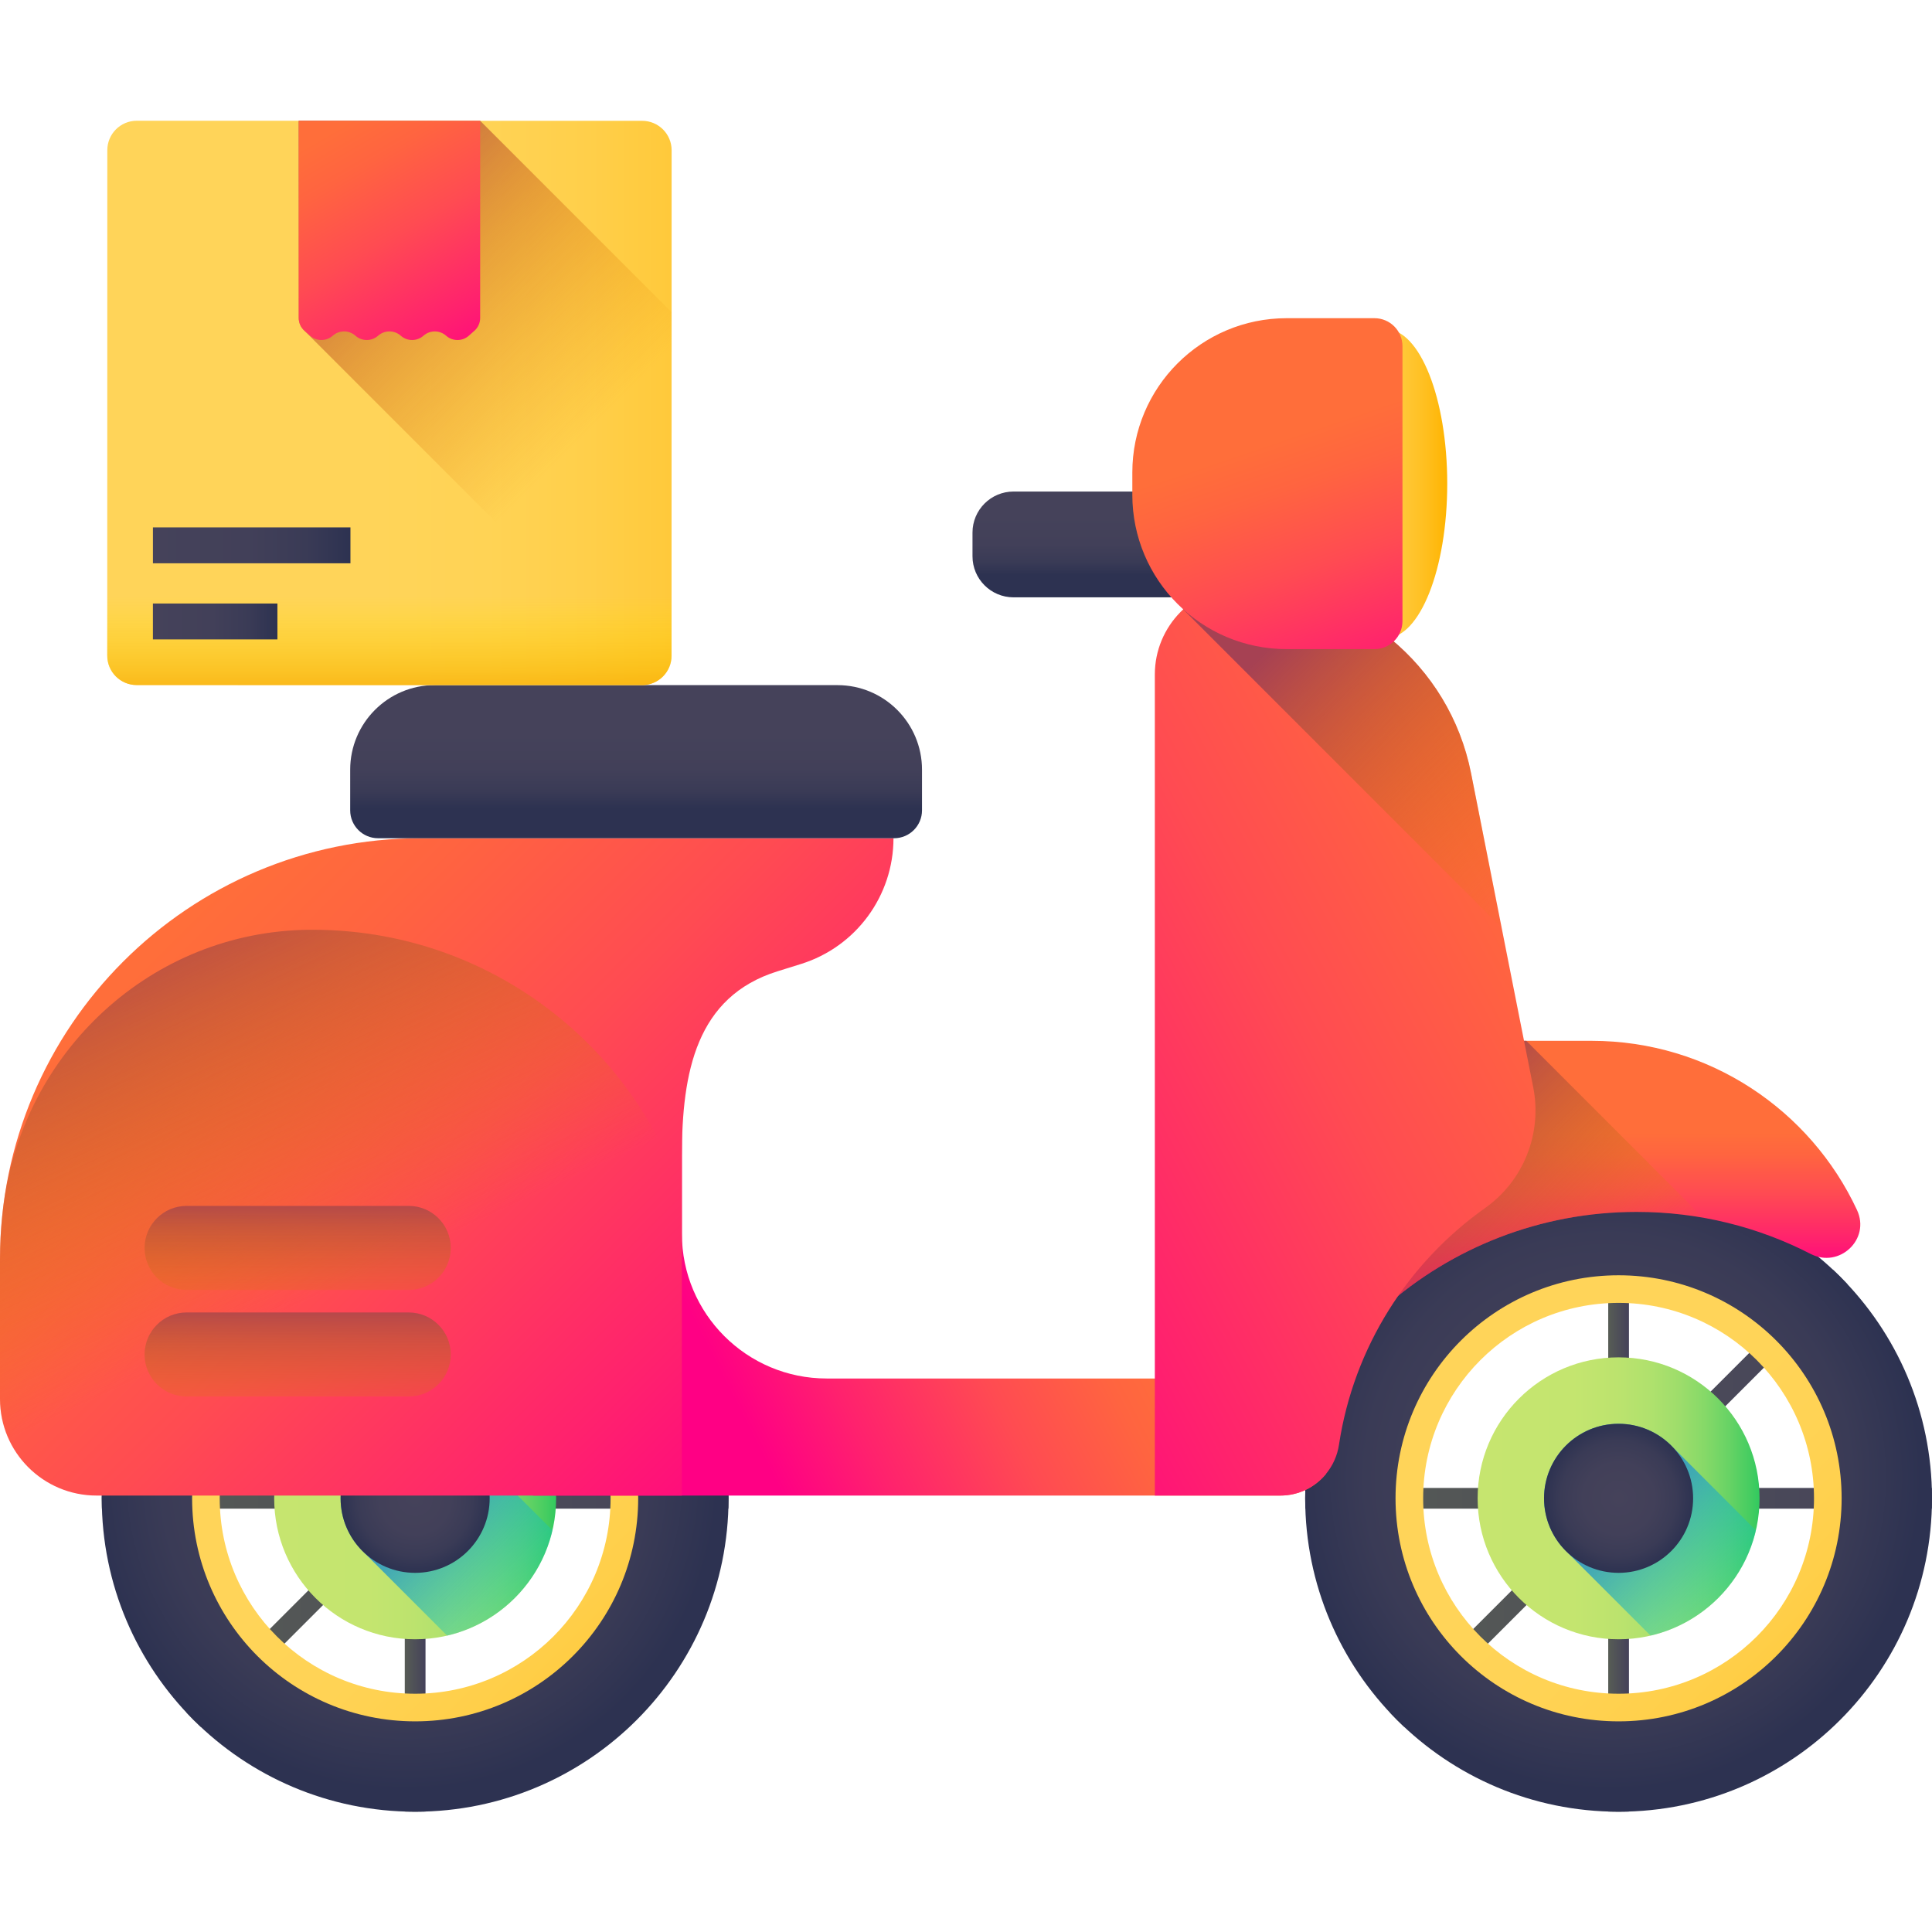
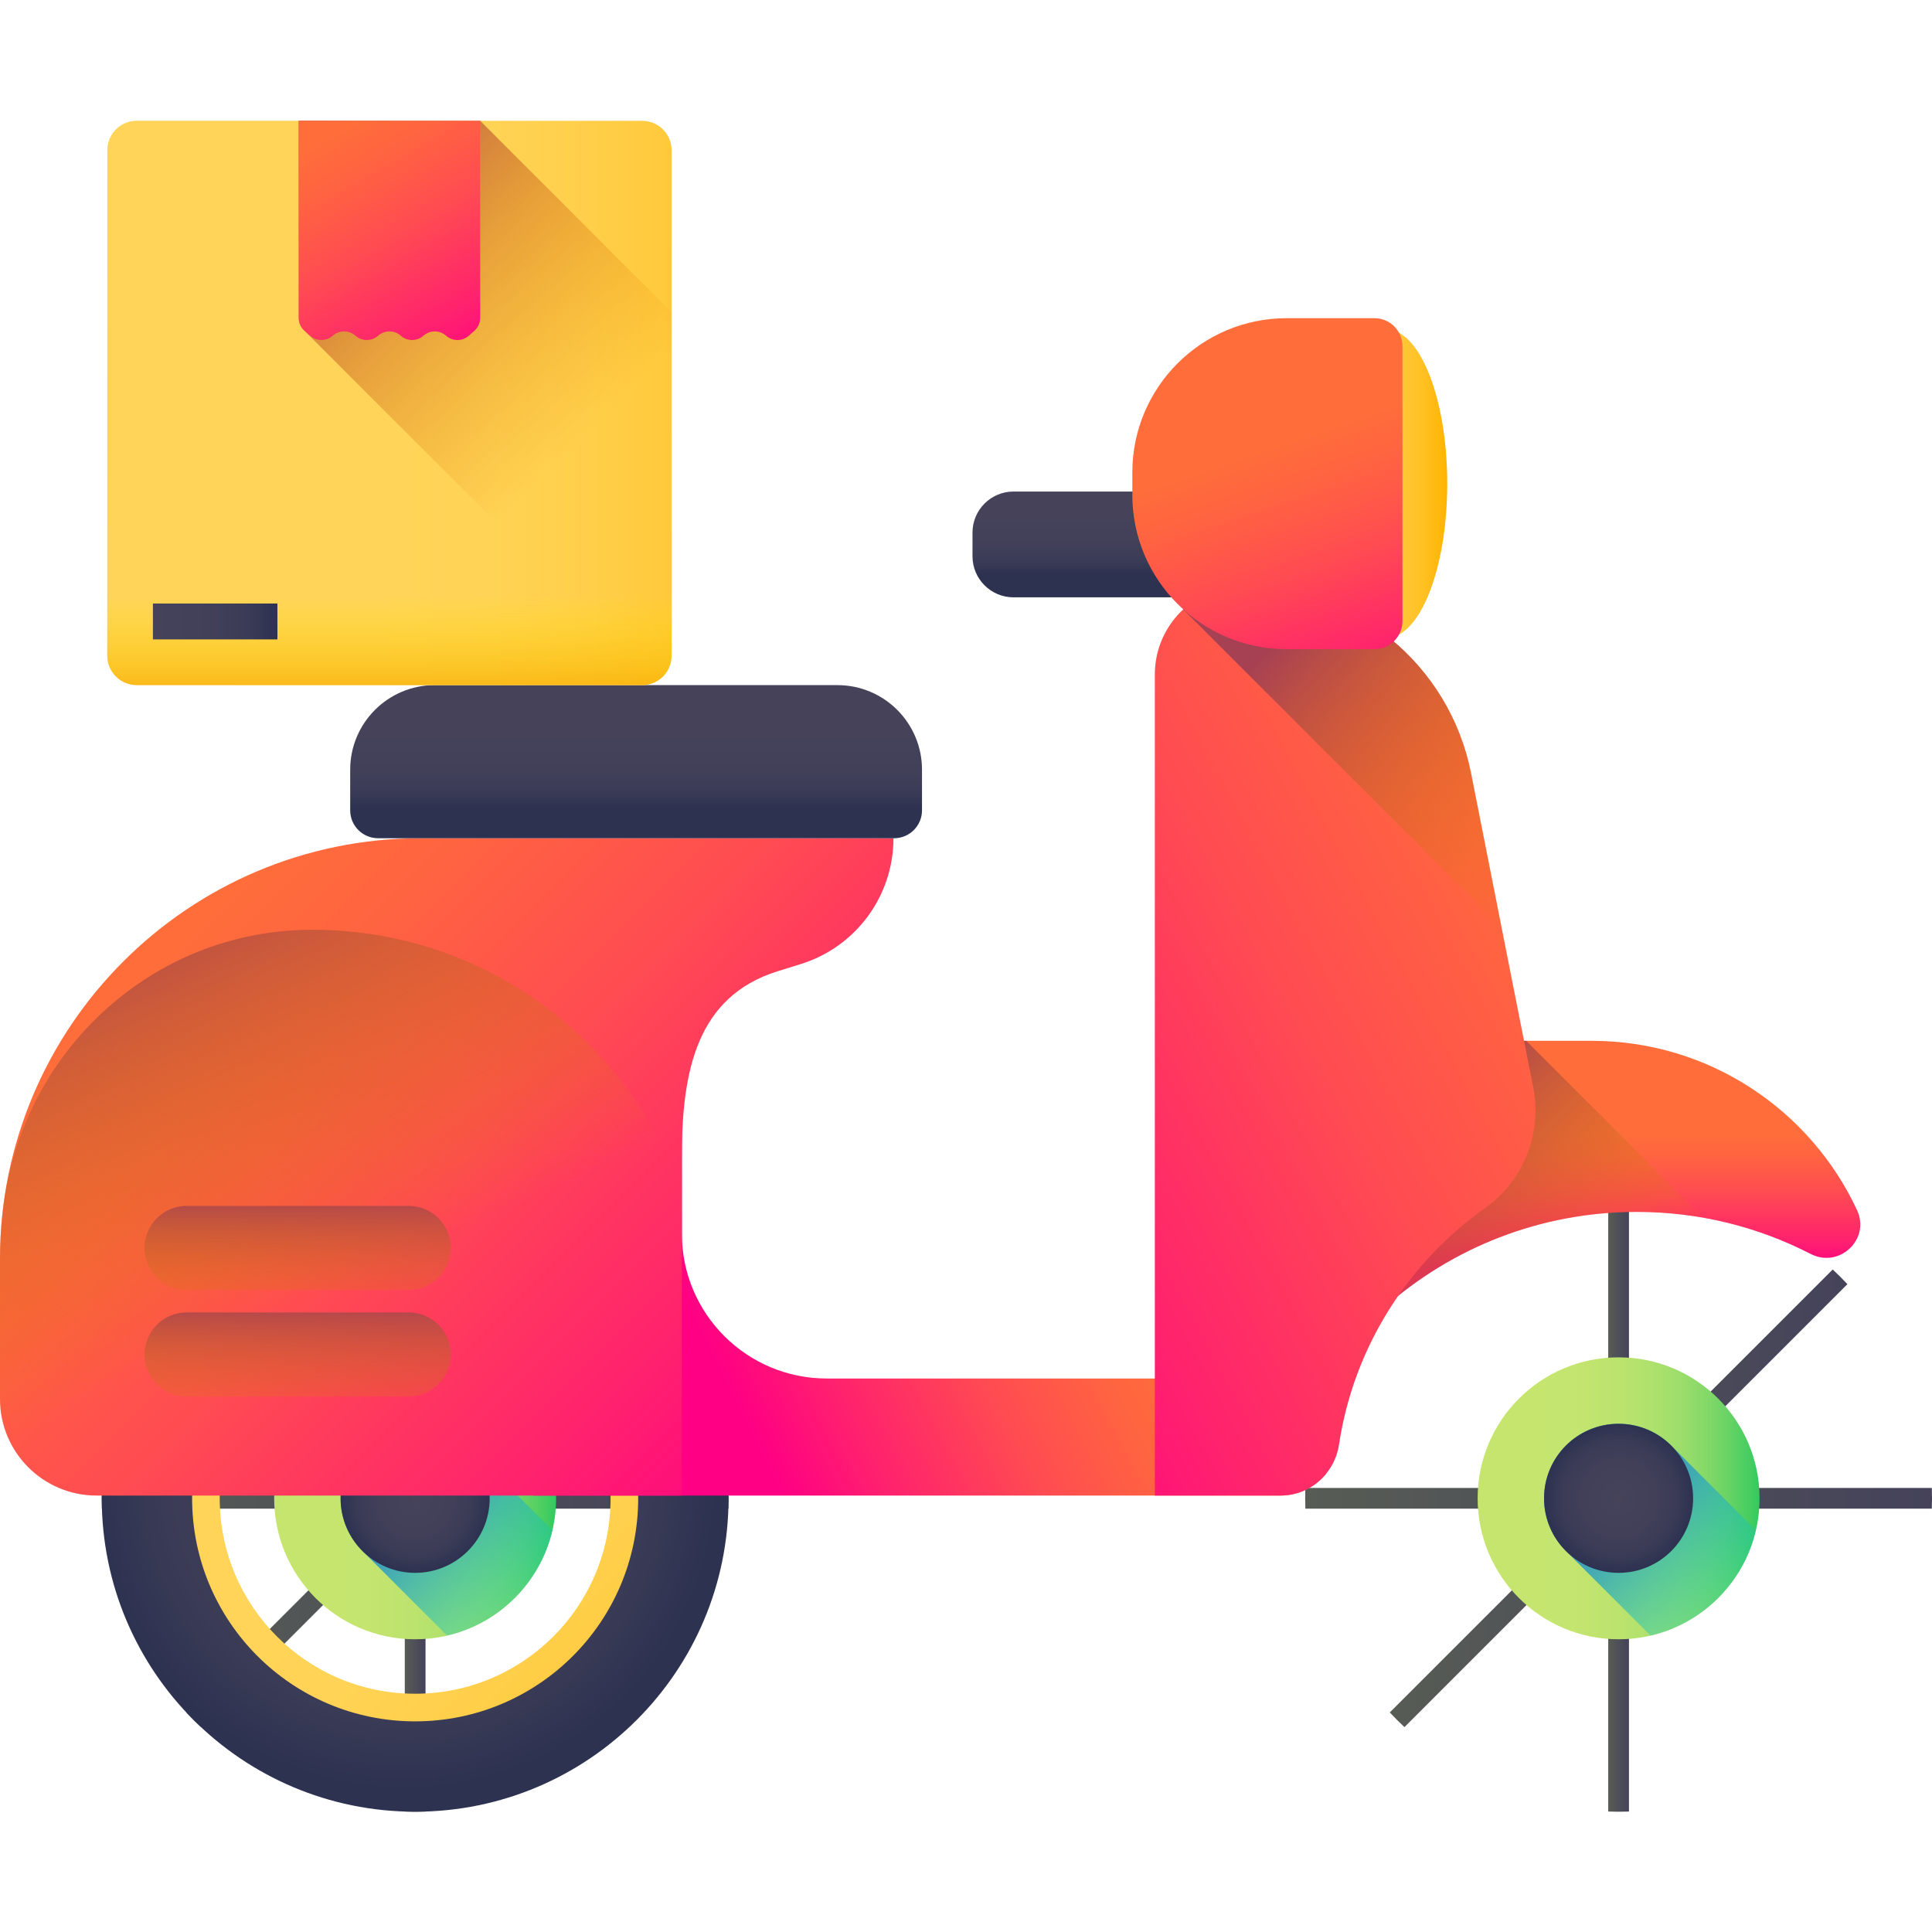
<svg xmlns="http://www.w3.org/2000/svg" xmlns:xlink="http://www.w3.org/1999/xlink" height="512pt" viewBox="0 -32 512 512" width="512pt">
  <linearGradient id="a">
    <stop offset="0" stop-color="#575c55" />
    <stop offset="1" stop-color="#45425a" />
  </linearGradient>
  <linearGradient id="b" gradientUnits="userSpaceOnUse" x1="107.269" x2="112.767" xlink:href="#a" y1="365.068" y2="365.068" />
  <linearGradient id="c" gradientUnits="userSpaceOnUse" x1="26.96" x2="193.075" xlink:href="#a" y1="365.068" y2="365.068" />
  <linearGradient id="d" gradientUnits="userSpaceOnUse" x1="49.379" x2="170.656" xlink:href="#a" y1="365.069" y2="365.069" />
  <linearGradient id="e">
    <stop offset="0" stop-color="#ffd459" />
    <stop offset=".23" stop-color="#ffd355" />
    <stop offset=".436" stop-color="#ffcf4a" />
    <stop offset=".634" stop-color="#ffc838" />
    <stop offset=".825" stop-color="#ffbf1f" />
    <stop offset="1" stop-color="#ffb400" />
  </linearGradient>
  <linearGradient id="f" gradientUnits="userSpaceOnUse" x1="102.43" x2="200.603" xlink:href="#e" y1="357.481" y2="455.654" />
  <linearGradient id="g">
    <stop offset="0" stop-color="#45425a" />
    <stop offset=".476" stop-color="#424059" />
    <stop offset=".774" stop-color="#3a3b56" />
    <stop offset="1" stop-color="#2d3251" />
  </linearGradient>
  <radialGradient id="h" cx="107.209" cy="359.452" gradientUnits="userSpaceOnUse" r="83.054" xlink:href="#g" />
  <linearGradient id="i">
    <stop offset="0" stop-color="#c6e56f" />
    <stop offset=".337" stop-color="#c4e56f" />
    <stop offset=".495" stop-color="#bce36e" />
    <stop offset=".616" stop-color="#afe16d" />
    <stop offset=".718" stop-color="#9ddd6b" />
    <stop offset=".808" stop-color="#85d968" />
    <stop offset=".89" stop-color="#68d365" />
    <stop offset=".964" stop-color="#46cd61" />
    <stop offset="1" stop-color="#32c95f" />
  </linearGradient>
  <linearGradient id="j" gradientUnits="userSpaceOnUse" x1="72.66" x2="147.376" xlink:href="#i" y1="365.069" y2="365.069" />
  <linearGradient id="k">
    <stop offset=".003" stop-color="#00e7b2" stop-opacity="0" />
    <stop offset=".431" stop-color="#1bc4b7" stop-opacity=".427" />
    <stop offset="1" stop-color="#3b9abe" />
  </linearGradient>
  <linearGradient id="l" gradientUnits="userSpaceOnUse" x1="145.982" x2="112.091" xlink:href="#k" y1="401.033" y2="367.142" />
  <radialGradient id="m" cx="110.018" cy="365.069" gradientUnits="userSpaceOnUse" r="19.753" xlink:href="#g" />
  <linearGradient id="n" gradientUnits="userSpaceOnUse" x1="426.194" x2="431.692" xlink:href="#a" y1="365.068" y2="365.068" />
  <linearGradient id="o" gradientUnits="userSpaceOnUse" x1="345.885" x2="512" xlink:href="#a" y1="365.068" y2="365.068" />
  <linearGradient id="p" gradientUnits="userSpaceOnUse" x1="368.304" x2="489.581" xlink:href="#a" y1="365.069" y2="365.069" />
  <linearGradient id="q" gradientUnits="userSpaceOnUse" x1="421.354" x2="519.528" xlink:href="#e" y1="357.481" y2="455.654" />
  <radialGradient id="r" cx="426.134" cy="359.452" gradientUnits="userSpaceOnUse" r="83.054" xlink:href="#g" />
  <linearGradient id="s" gradientUnits="userSpaceOnUse" x1="391.585" x2="466.3" xlink:href="#i" y1="365.069" y2="365.069" />
  <linearGradient id="t" gradientUnits="userSpaceOnUse" x1="464.907" x2="431.016" xlink:href="#k" y1="401.033" y2="367.142" />
  <radialGradient id="u" cx="428.943" cy="365.069" gradientUnits="userSpaceOnUse" r="19.753" xlink:href="#g" />
  <linearGradient id="v">
    <stop offset="0" stop-color="#ff6e3a" />
    <stop offset=".16" stop-color="#ff6440" />
    <stop offset=".427" stop-color="#ff4b52" />
    <stop offset=".766" stop-color="#ff216e" />
    <stop offset="1" stop-color="#ff0084" />
  </linearGradient>
  <linearGradient id="w" gradientUnits="userSpaceOnUse" x1="289.186" x2="192.944" xlink:href="#v" y1="286.795" y2="335.635" />
  <linearGradient id="x" gradientUnits="userSpaceOnUse" x1="54.782" x2="212.126" xlink:href="#v" y1="206.135" y2="363.479" />
  <linearGradient id="y" gradientUnits="userSpaceOnUse" x1="429.948" x2="429.948" xlink:href="#v" y1="268.289" y2="305.278" />
  <linearGradient id="z">
    <stop offset="0" stop-color="#e58200" stop-opacity="0" />
    <stop offset=".241" stop-color="#da760f" stop-opacity=".243" />
    <stop offset=".704" stop-color="#bc5737" stop-opacity=".706" />
    <stop offset="1" stop-color="#a64153" />
  </linearGradient>
  <linearGradient id="A" gradientUnits="userSpaceOnUse" x1="426.204" x2="371.333" xlink:href="#z" y1="319.655" y2="264.784" />
  <linearGradient id="B" gradientUnits="userSpaceOnUse" x1="425.29" x2="234.38" xlink:href="#v" y1="194.411" y2="297.024" />
  <linearGradient id="C" gradientUnits="userSpaceOnUse" x1="292.025" x2="292.025" xlink:href="#g" y1="104.823" y2="120.335" />
  <linearGradient id="D" gradientUnits="userSpaceOnUse" x1="412.275" x2="341.786" xlink:href="#z" y1="204.418" y2="133.929" />
  <linearGradient id="E" gradientUnits="userSpaceOnUse" x1="351.059" x2="383.531" xlink:href="#e" y1="96.173" y2="96.173" />
  <linearGradient id="F" gradientUnits="userSpaceOnUse" x1="336.9" x2="363.054" xlink:href="#v" y1="85.23" y2="162.279" />
  <linearGradient id="G" gradientUnits="userSpaceOnUse" x1="168.571" x2="168.571" xlink:href="#g" y1="162.295" y2="182.217" />
  <linearGradient id="H" gradientUnits="userSpaceOnUse" x1="88.53" x2="38.173" xlink:href="#z" y1="309.749" y2="201.166" />
  <linearGradient id="I" gradientUnits="userSpaceOnUse" x1="78.884" x2="78.884" xlink:href="#z" y1="319" y2="283.963" />
  <linearGradient id="J" gradientUnits="userSpaceOnUse" x1="78.884" x2="78.884" xlink:href="#z" y1="347.238" y2="312.202" />
  <linearGradient id="K" gradientTransform="matrix(1.004 0 -0 1.004 40.496 188.906)" gradientUnits="userSpaceOnUse" x1="58.628" x2="188.126" xlink:href="#e" y1="-113.685" y2="-113.685" />
  <linearGradient id="L" gradientTransform="matrix(1.004 0 -0 1.004 40.496 188.906)" gradientUnits="userSpaceOnUse" x1="116.395" x2="37.142" y1="-107.257" y2="-186.51">
    <stop offset="0" stop-color="#e58200" stop-opacity="0" />
    <stop offset=".192" stop-color="#de7b09" stop-opacity=".192" />
    <stop offset=".501" stop-color="#cd6920" stop-opacity=".502" />
    <stop offset=".887" stop-color="#b04b46" stop-opacity=".886" />
    <stop offset="1" stop-color="#a64153" />
  </linearGradient>
  <linearGradient id="M" gradientTransform="matrix(1.004 0 -0 1.004 40.496 188.906)" gradientUnits="userSpaceOnUse" x1="48.273" x2="85.939" xlink:href="#v" y1="-185.906" y2="-121.133" />
  <linearGradient id="N" gradientTransform="matrix(1.004 0 -0 1.004 40.496 188.906)" gradientUnits="userSpaceOnUse" x1="62.447" x2="62.447" y1="-62.712" y2="-28.613">
    <stop offset="0" stop-color="#ffe600" stop-opacity="0" />
    <stop offset="1" stop-color="#f59500" />
  </linearGradient>
  <linearGradient id="O" gradientUnits="userSpaceOnUse" x1="40.525" x2="73.517" xlink:href="#g" y1="132.692" y2="132.692" />
  <linearGradient id="P" gradientUnits="userSpaceOnUse" x1="40.528" x2="92.874" xlink:href="#g" y1="112.521" y2="112.521" />
  <path d="m112.766 282.059v166.02c-.914.035-1.828.047-2.746.047-.922 0-1.836-.012-2.75-.047v-166.02c.914-.035 1.828-.047 2.75-.047.918 0 1.832.012 2.746.047zm0 0" fill="url(#b)" />
  <path d="m193.074 365.066c0 .922-.012 1.836-.047 2.75h-166.02c-.035-.914-.047-1.828-.047-2.75 0-.918.012-1.832.047-2.746h166.02c.035.914.047 1.828.047 2.746zm0 0" fill="url(#c)" />
  <path d="m170.656 308.32-117.387 117.387c-1.34-1.254-2.641-2.551-3.891-3.891l57.891-57.891 1.609-1.605 45.621-45.621 12.266-12.27c1.34 1.25 2.641 2.551 3.891 3.891zm0 0" fill="url(#d)" />
  <path d="m170.656 421.816c-1.25 1.34-2.551 2.641-3.891 3.891l-12.266-12.27-41.734-41.73-63.387-63.387c1.25-1.34 2.551-2.641 3.891-3.891zm0 0" fill="url(#d)" />
  <path d="m110.02 299.621c-36.148 0-65.449 29.301-65.449 65.449 0 36.145 29.301 65.449 65.449 65.449 36.145 0 65.445-29.305 65.445-65.449 0-36.148-29.301-65.449-65.445-65.449zm0 117.234c-28.605 0-51.793-23.184-51.793-51.789 0-28.602 23.188-51.789 51.793-51.789 28.602 0 51.789 23.188 51.789 51.789 0 28.605-23.188 51.789-51.789 51.789zm0 0" fill="url(#f)" />
  <path d="m110.02 282.012c-45.871 0-83.055 37.188-83.055 83.055 0 45.871 37.184 83.055 83.055 83.055 45.867 0 83.051-37.184 83.051-83.055 0-45.867-37.184-83.055-83.051-83.055zm0 142.164c-32.645 0-59.109-26.461-59.109-59.109 0-32.645 26.461-59.105 59.109-59.105 32.645 0 59.105 26.461 59.105 59.105 0 32.645-26.461 59.109-59.105 59.109zm0 0" fill="url(#h)" />
  <path d="m147.375 365.07c0 20.633-16.727 37.355-37.355 37.355-20.633 0-37.359-16.723-37.359-37.355 0-20.633 16.727-37.359 37.359-37.359 20.629 0 37.355 16.727 37.355 37.359zm0 0" fill="url(#j)" />
  <path d="m146.398 373.535-22.016-22.016c-3.602-3.816-8.703-6.203-14.367-6.203-10.91 0-19.754 8.844-19.754 19.75 0 5.664 2.387 10.766 6.207 14.367l22.016 22.016c13.832-3.203 24.707-14.086 27.914-27.914zm0 0" fill="url(#l)" />
  <path d="m129.77 365.07c0 10.906-8.844 19.75-19.75 19.75-10.91 0-19.754-8.844-19.754-19.75 0-10.91 8.844-19.754 19.754-19.754 10.906 0 19.75 8.844 19.75 19.754zm0 0" fill="url(#m)" />
  <path d="m431.691 282.059v166.02c-.914.035-1.828.047-2.75.047-.918 0-1.836-.012-2.746-.047v-166.02c.914-.035 1.828-.047 2.746-.047.922 0 1.836.012 2.75.047zm0 0" fill="url(#n)" />
  <path d="m512 365.066c0 .922-.016 1.836-.047 2.75h-166.02c-.035-.914-.047-1.828-.047-2.75 0-.918.012-1.832.047-2.746h166.02c.031.914.047 1.828.047 2.746zm0 0" fill="url(#o)" />
  <path d="m489.582 308.32-63.387 63.387-41.734 41.73-12.266 12.27c-1.34-1.254-2.641-2.551-3.891-3.891l54-54 2.746-2.75 1.141-1.141 1.609-1.605 57.891-57.891c1.34 1.25 2.641 2.551 3.891 3.891zm0 0" fill="url(#p)" />
  <path d="m489.582 421.816c-1.25 1.34-2.551 2.641-3.891 3.891l-117.387-117.387c1.25-1.34 2.551-2.641 3.891-3.891l12.266 12.27 44.484 44.48zm0 0" fill="url(#p)" />
-   <path d="m428.941 299.621c-36.145 0-65.449 29.301-65.449 65.449 0 36.145 29.305 65.449 65.449 65.449 36.148 0 65.449-29.305 65.449-65.449 0-36.148-29.301-65.449-65.449-65.449zm0 117.234c-28.602 0-51.789-23.184-51.789-51.789 0-28.602 23.188-51.789 51.789-51.789 28.605 0 51.789 23.188 51.789 51.789 0 28.605-23.184 51.789-51.789 51.789zm0 0" fill="url(#q)" />
-   <path d="m428.941 282.012c-45.867 0-83.055 37.188-83.055 83.055 0 45.871 37.188 83.055 83.055 83.055 45.871 0 83.055-37.184 83.055-83.055 0-45.867-37.184-83.055-83.055-83.055zm0 142.164c-32.645 0-59.109-26.461-59.109-59.109 0-32.645 26.465-59.105 59.109-59.105 32.648 0 59.109 26.461 59.109 59.105 0 32.645-26.465 59.109-59.109 59.109zm0 0" fill="url(#r)" />
  <path d="m466.301 365.07c0 20.633-16.727 37.355-37.359 37.355-20.633 0-37.355-16.723-37.355-37.355 0-20.633 16.723-37.359 37.355-37.359 20.633 0 37.359 16.727 37.359 37.359zm0 0" fill="url(#s)" />
  <path d="m465.324 373.535-22.016-22.016c-3.602-3.816-8.703-6.203-14.367-6.203-10.91 0-19.754 8.844-19.754 19.75 0 5.664 2.387 10.766 6.207 14.367l22.016 22.016c13.828-3.203 24.707-14.086 27.914-27.914zm0 0" fill="url(#t)" />
  <path d="m448.695 365.07c0 10.906-8.844 19.75-19.754 19.75s-19.754-8.844-19.754-19.75c0-10.91 8.844-19.754 19.754-19.754s19.754 8.844 19.754 19.754zm0 0" fill="url(#u)" />
  <path d="m351.387 333.316v25.297c-2.887 3.52-7.242 5.727-12.09 5.727h-197.969v-107.387h39.375v37.98c0 21.203 17.18 38.383 38.383 38.383zm0 0" fill="url(#w)" />
  <path d="m180.703 364.34h-155.113c-14.133 0-25.59-11.457-25.59-25.586v-37.078c0-61.602 49.938-111.539 111.543-111.539h125.238c0 15.273-9.93 28.777-24.508 33.328l-6.223 1.941c-21.465 6.699-25.348 26.578-25.348 49.066zm0 0" fill="url(#x)" />
  <path d="m492.133 288.691c3.602 7.742-4.699 15.52-12.293 11.613-13.828-7.117-29.512-11.137-46.125-11.137-25.617 0-49.016 9.547-66.816 25.285v-70.625h54.887c31.156 0 58.02 18.367 70.348 44.863zm0 0" fill="url(#y)" />
  <path d="m404.48 243.828h-37.582v70.625c17.801-15.738 41.199-25.285 66.816-25.285 6.023 0 11.922.535 17.656 1.547zm0 0" fill="url(#A)" />
  <path d="m406.32 256.133c2.426 12.246-2.555 24.773-12.738 31.992-20.422 14.477-34.828 36.879-38.734 62.723-.441 2.945-1.672 5.605-3.461 7.766-2.887 3.52-7.242 5.727-12.09 5.727h-33.254v-217.602c0-12.797 10.277-23.348 23.074-23.422 14.82-.086 28.629 5.117 39.414 13.984 10.715 8.805 18.457 21.191 21.312 35.605zm0 0" fill="url(#B)" />
  <path d="m315.449 126.301h-46.848c-6.008 0-10.879-4.871-10.879-10.883v-6.277c0-6.008 4.871-10.879 10.879-10.879h46.848c6.008 0 10.879 4.871 10.879 10.879v6.277c0 6.012-4.871 10.883-10.879 10.883zm0 0" fill="url(#C)" />
  <path d="m389.844 172.906c-2.855-14.414-10.598-26.797-21.312-35.605-10.785-8.863-24.594-14.066-39.414-13.984-6.008.035-11.441 2.398-15.535 6.199l84.375 84.375zm0 0" fill="url(#D)" />
  <path d="m383.531 96.172c0-22.602-7.27-40.926-16.238-40.926-8.965 0-16.234 18.324-16.234 40.926 0 22.605 7.27 40.926 16.234 40.926 8.969 0 16.238-18.32 16.238-40.926zm0 0" fill="url(#E)" />
  <path d="m364.246 140.023h-23.262c-22.594 0-40.906-18.316-40.906-40.906v-5.891c0-22.59 18.312-40.902 40.906-40.902h23.262c4.102 0 7.422 3.32 7.422 7.422v72.855c0 4.098-3.32 7.422-7.422 7.422zm0 0" fill="url(#F)" />
  <path d="m115.215 149.566h106.711c12.379 0 22.414 10.035 22.414 22.414v10.77c0 4.078-3.309 7.387-7.387 7.387h-136.766c-4.078 0-7.383-3.309-7.383-7.387v-10.77c0-12.379 10.031-22.414 22.41-22.414zm0 0" fill="url(#G)" />
  <path d="m175.227 364.34c2.109-4.176 3.941-8.512 5.477-12.984v-67.098c-13.934-40.645-52.477-69.859-97.844-69.859-.219 0-.438 0-.66 0-41.914.262-76.441 32.309-81.406 73.93-.523 4.375-.793 8.832-.793 13.348v37.078c0 14.129 11.457 25.586 25.59 25.586zm0 0" fill="url(#H)" />
  <path d="m108.316 309.852h-58.863c-6.152 0-11.137-4.984-11.137-11.137 0-6.148 4.984-11.137 11.137-11.137h58.863c6.148 0 11.137 4.984 11.137 11.137s-4.988 11.137-11.137 11.137zm0 0" fill="url(#I)" />
  <path d="m108.316 338.09h-58.863c-6.152 0-11.137-4.984-11.137-11.137 0-6.148 4.984-11.137 11.137-11.137h58.863c6.148 0 11.137 4.988 11.137 11.137 0 6.152-4.988 11.137-11.137 11.137zm0 0" fill="url(#J)" />
  <path d="m170.16 149.566-133.938-.02c-4.309 0-7.805-3.496-7.801-7.805l.016-133.938c.004-4.312 3.496-7.805 7.809-7.805l133.938.02c4.312 0 7.805 3.496 7.805 7.805l-.02 133.941c0 4.309-3.496 7.801-7.809 7.801zm0 0" fill="url(#K)" />
  <path d="m80.691 55.656 78.219 78.238 1.477 1.309c1.715 1.52 4.293 1.52 6.008.004l.004-.004c1.715-1.52 4.293-1.52 6.008 0 1.57 1.395 3.871 1.508 5.562.344l.012-84.793-50.727-50.742-48.078-.004-.008 52.254c0 1.297.555 2.535 1.523 3.395zm0 0" fill="url(#L)" />
  <path d="m127.254.016-.008 52.254c0 1.297-.555 2.531-1.527 3.391l-1.484 1.312c-1.711 1.52-4.289 1.516-6.004 0l-.004-.004c-1.715-1.52-4.293-1.52-6.008 0s-4.293 1.52-6.008 0l-.004-.004c-1.715-1.52-4.293-1.516-6.008 0-1.715 1.52-4.293 1.52-6.008 0-1.715-1.52-4.293-1.52-6.008-.004l-.004.004c-1.715 1.52-4.293 1.52-6.008 0l-1.477-1.312c-.973-.859-1.527-2.094-1.527-3.391l.008-52.254zm0 0" fill="url(#M)" />
  <path d="m28.426 99.809-.004 41.934c-.004 4.312 3.492 7.805 7.801 7.809l133.938.016c4.312.004 7.809-3.492 7.809-7.801l.004-41.938zm0 0" fill="url(#N)" />
  <path d="m40.523 127.938h32.992v9.512h-32.992zm0 0" fill="url(#O)" />
-   <path d="m40.527 107.766h52.344v9.512h-52.344zm0 0" fill="url(#P)" />
</svg>